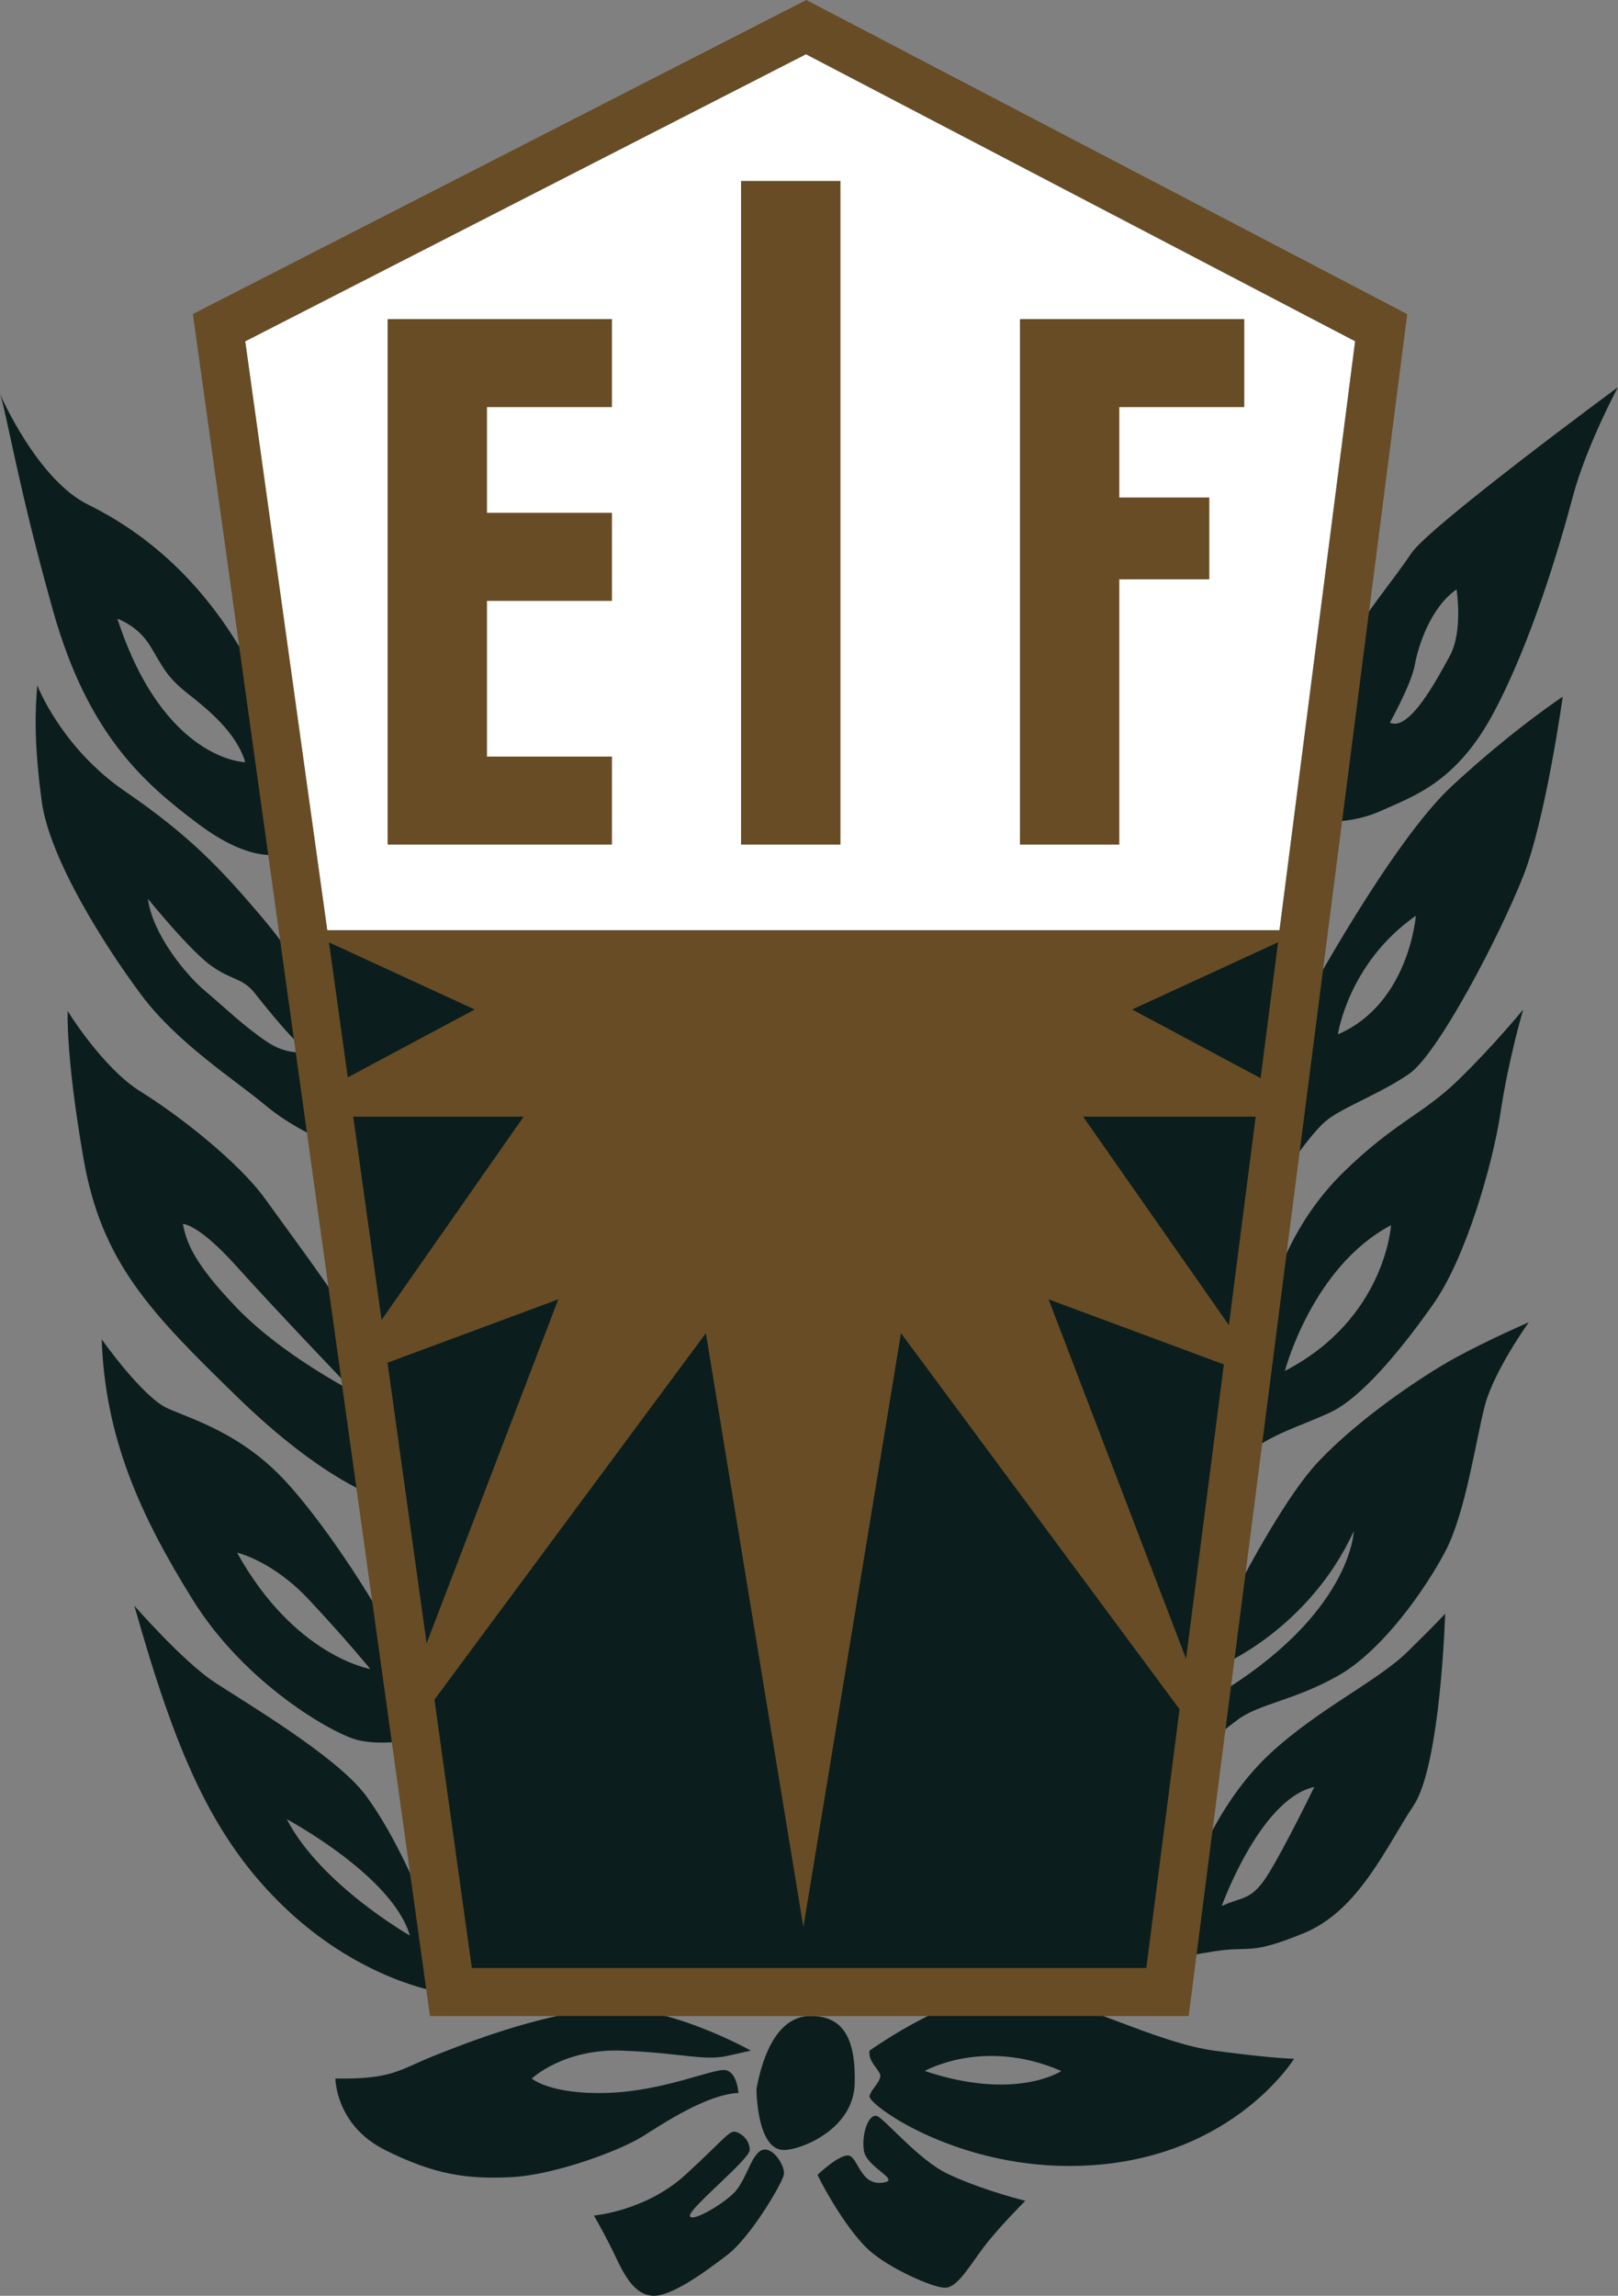
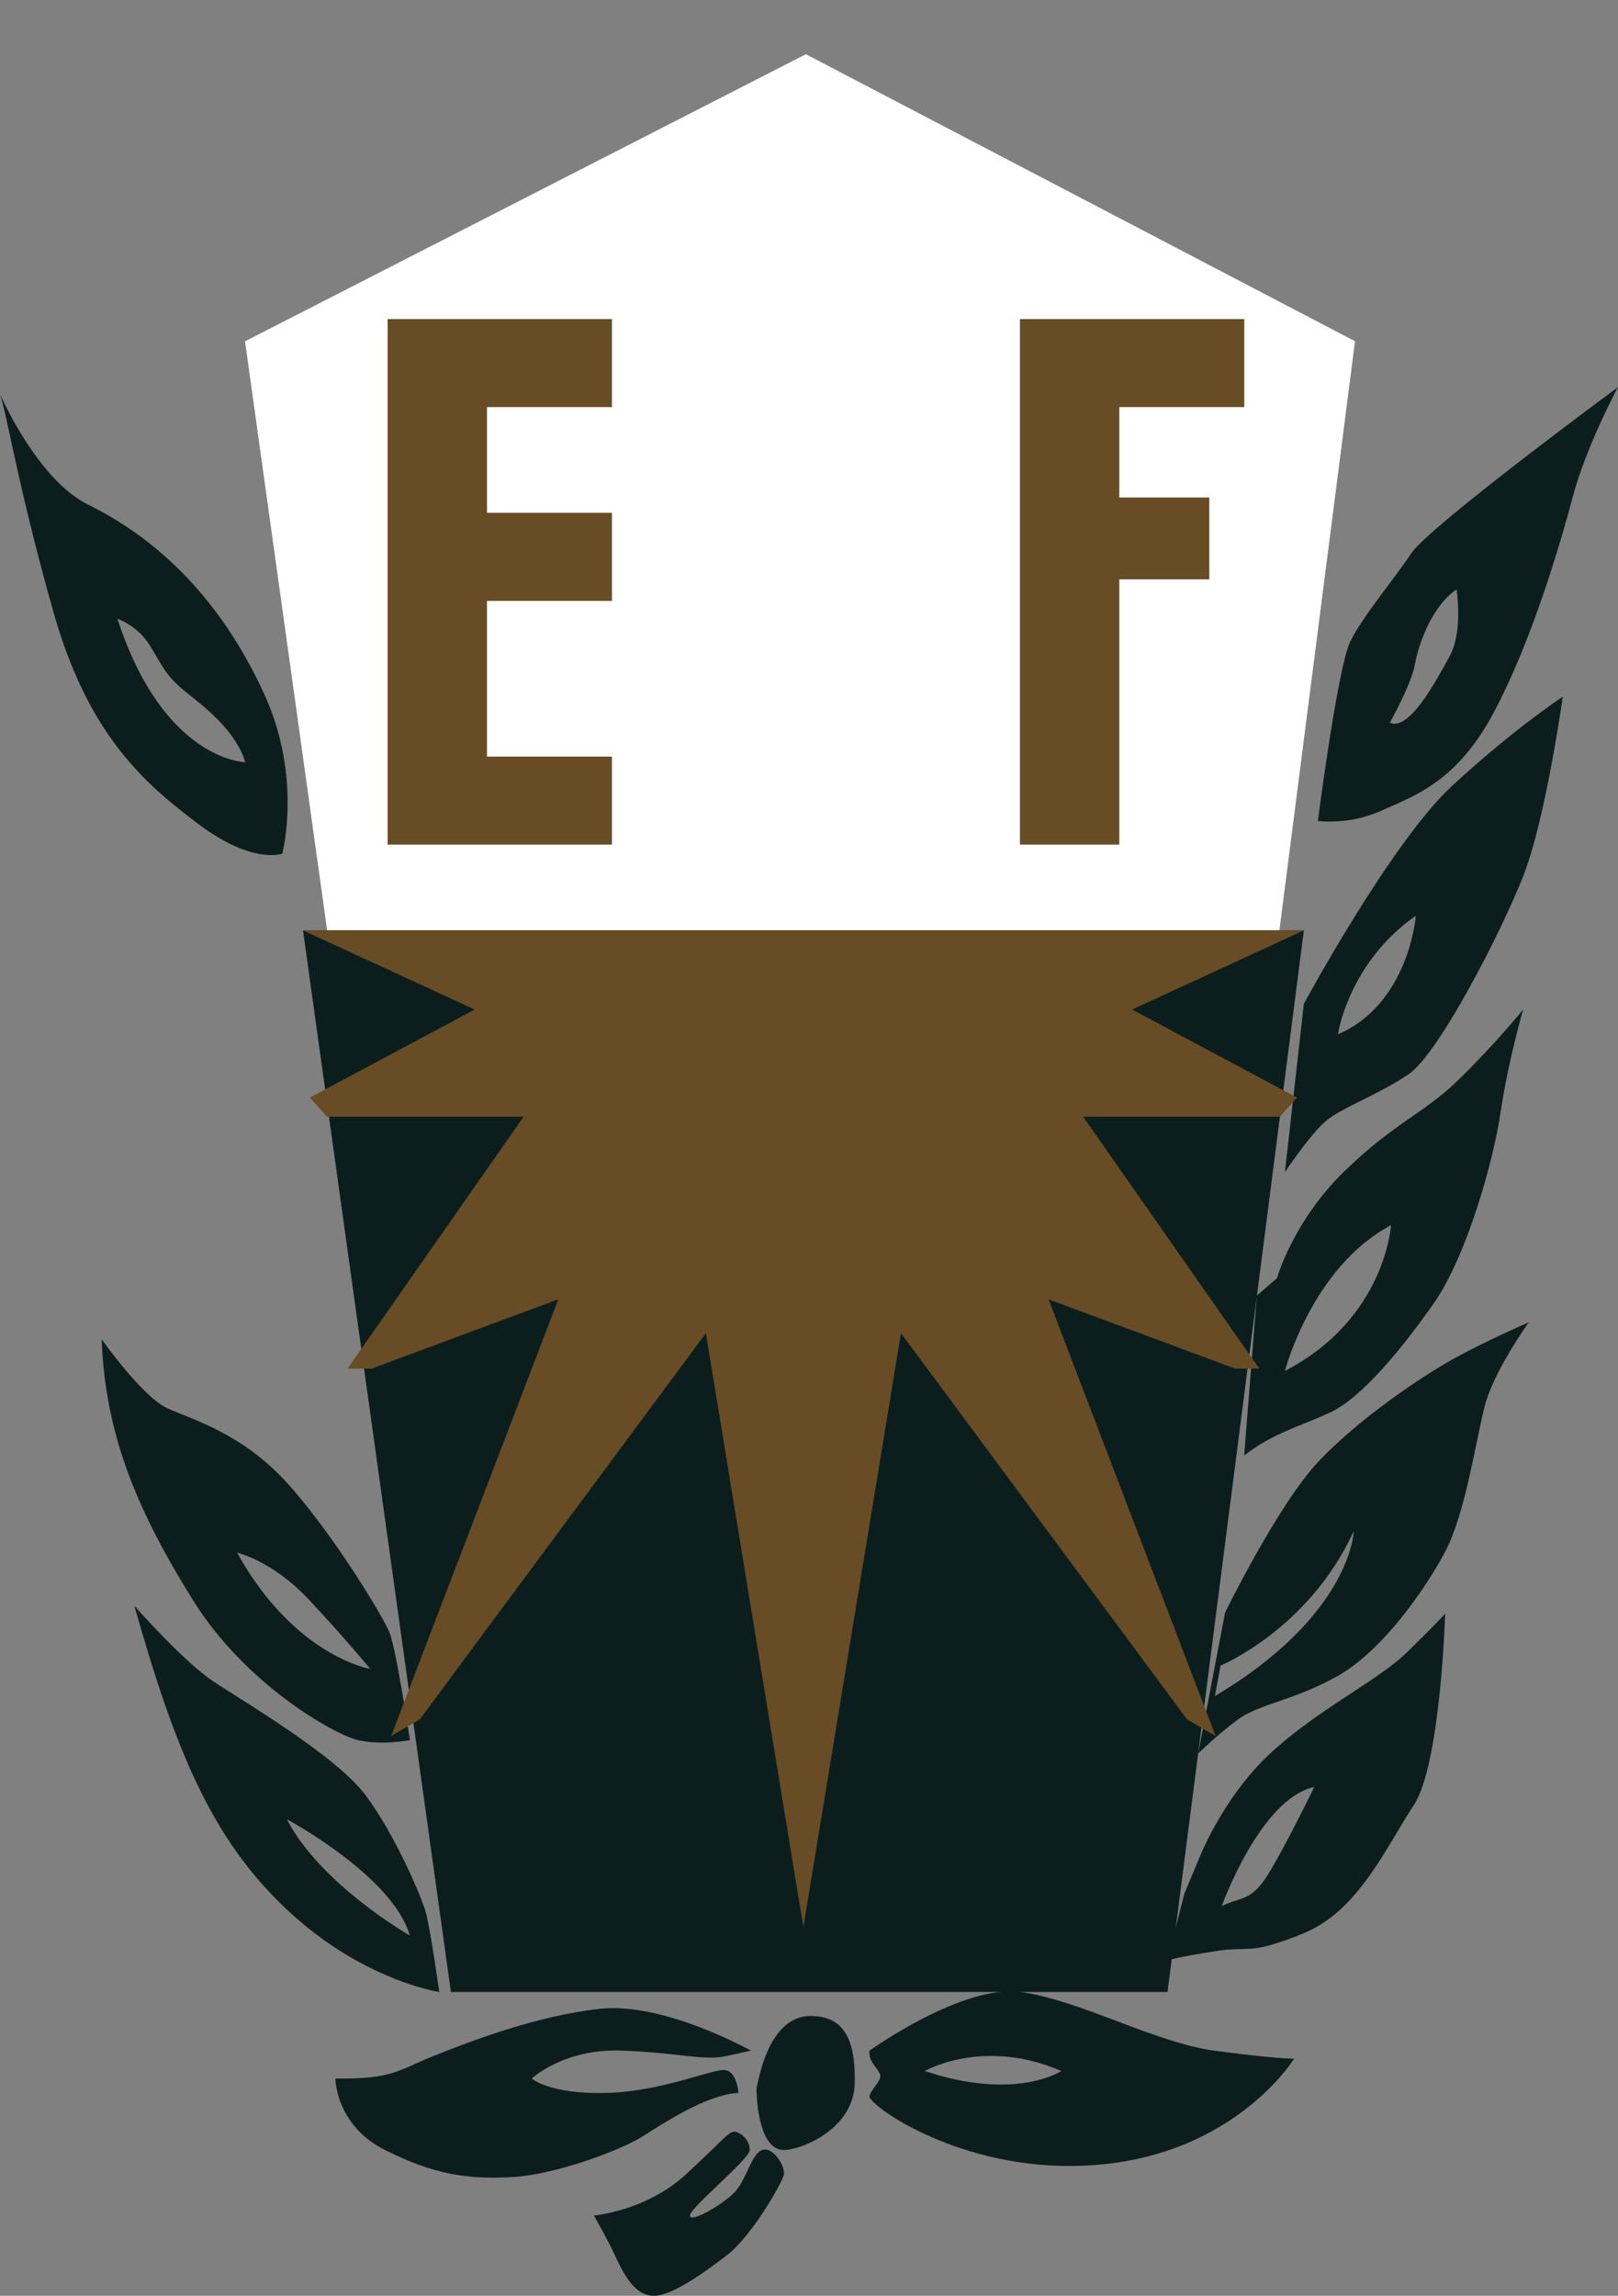
<svg xmlns="http://www.w3.org/2000/svg" version="1.1" id="Lager_1" x="0px" y="0px" viewBox="0 0 201.74 286.2" style="enable-background:new 0 0 201.74 286.2;" xml:space="preserve">
  <rect x="0" y="0" width="201.74" height="286.2" fill="#808080" stroke="none" />
  <style type="text/css">
	.st0{fill:#FFFFFF;}
	.st1{fill:#0B1E1D;}
	.st2{fill:#674C25;}
</style>
  <g>
    <polygon class="st0" points="159.52,115.99 168.95,42.54 100.48,6.76 30.55,42.55 40.79,115.99  " />
    <polygon class="st1" points="37.78,115.99 56.22,248.33 145.57,248.33 162.57,115.99  " />
    <g>
      <path class="st1" d="M175.97,68.97c-2.25,3.38-6.02,7.8-7.6,10.98c-1.58,3.18-4.05,22.39-4.05,22.39s3.86,0.56,7.9-1.27    c4.04-1.83,9.39-3.52,14.03-12.25c4.65-8.73,8.17-20.55,9.85-26.89c1.69-6.34,5.63-13.66,5.63-13.66S178.23,65.59,175.97,68.97z     M180.76,81.78c-1.69,3.1-5.07,9.43-7.46,8.31c0,0,2.67-4.79,3.1-7.18s1.97-7.18,5.21-9.43    C181.61,73.48,182.45,78.69,180.76,81.78z" />
      <path class="st1" d="M162.57,125.14l-2.36,20.98c0,0,3.1-4.65,5.07-6.34c1.97-1.69,6.76-3.38,10.42-5.91    c3.66-2.53,11.4-17.46,14.22-24.64c2.82-7.18,4.93-22.38,4.93-22.38s-6.19,4.08-13.8,11.12    C173.44,105.01,162.57,125.14,162.57,125.14z M166.82,128.94c0,0,1.27-8.87,9.71-14.78C176.54,114.16,175.69,125.14,166.82,128.94    z" />
      <path class="st1" d="M178.79,162.45c3.94-5.63,7.32-17.18,8.31-23.79c0.99-6.62,2.82-12.81,2.82-12.81s-3.8,4.64-8.17,8.86    c-4.36,4.22-7.88,5.21-14.22,11.4c-6.33,6.19-8.31,13.23-8.31,13.23l-2.51,2.18l-1.58,19.92c3.66-2.82,6.76-3.52,10.7-5.35    C169.78,174.28,174.85,168.08,178.79,162.45z M173.44,152.74c0,0-0.7,11.68-13.23,18.16C160.21,170.9,163.59,157.94,173.44,152.74    z" />
      <path class="st1" d="M164.43,182.16c-5.07,5.35-11.68,18.87-11.68,18.87l-3.36,17.58c0,0,2.19-2.19,4.91-4.21    c2.72-2.02,7.04-2.39,12.53-5.49c5.49-3.1,10.84-10.7,13.37-15.49c2.53-4.79,3.8-13.8,4.93-18.16c1.13-4.36,5.49-10.42,5.49-10.42    s-5.21,2.25-9.29,4.5C177.24,171.6,169.5,176.81,164.43,182.16z M151.48,211.44l0.7-3.8c0,0,10.98-4.51,16.61-16.75    C168.8,190.89,168.51,201.3,151.48,211.44z" />
      <path class="st1" d="M175.46,205.95c-3.75,3.66-11.03,7.04-17.09,12.65s-8.99,13.39-8.99,13.39l-1.71,4.08l-2.11,8.31    c0,0,1.41-0.42,5.91-1.13c4.5-0.7,4.22,0.56,11.09-2.25s10.31-10.84,13.69-15.91c3.38-5.07,3.94-23.93,3.94-23.93    S179.21,202.29,175.46,205.95z M158.1,233.68c-2.11,3.38-3.26,2.73-5.77,3.94c0,0,4.79-13.37,11.54-14.85    C163.87,222.77,160.21,230.31,158.1,233.68z" />
      <path class="st1" d="M97.74,268.03c2.07,0,8.69-2.53,8.83-8.31c0.14-5.77-1.55-8.4-5.49-8.4s-5.91,4.46-6.76,9.11    C94.32,260.43,94.32,268.03,97.74,268.03z" />
      <path class="st1" d="M127.27,248.33c-7.32-0.99-18.86,7.32-18.86,7.32c-0.14,1.27,0.84,1.97,1.27,2.82    c0.42,0.84-0.99,1.83-1.27,2.82s10.28,8.74,24.92,8.73c19.85-0.01,28.02-13.37,28.02-13.37s-2.39,0-9.85-0.99    C144.02,254.66,134.59,249.31,127.27,248.33z M115.3,258.18c0,0,7.32-4.22,17.03,0C132.33,258.18,126.7,261.98,115.3,258.18z" />
      <path class="st1" d="M95.03,268.03c-1.37,0.48-1.97,3.8-3.52,5.35s-5.49,3.8-5.49,2.82s7.46-7.04,7.46-8.17s-0.84-1.97-1.69-2.25    s-1.41,0.84-6.34,5.35s-11.4,5.07-11.4,5.07s1.55,2.67,2.67,5.07c1.13,2.39,2.39,4.79,4.65,4.93c2.25,0.14,6.34-2.82,9.29-5.07    c2.96-2.25,6.9-9.01,7.08-10.04C97.92,270.07,96.4,267.55,95.03,268.03z" />
-       <path class="st1" d="M109.39,263.81c-0.99-0.42-1.97,1.97-1.69,4.22c0.28,2.25,4.93,3.8,2.25,4.08c-2.67,0.28-2.96-3.1-4.08-3.38    c-1.13-0.28-3.94,2.39-3.94,2.39c0.99,2.11,3.94,7.18,6.46,9.43c2.52,2.25,7.9,4.65,9.45,4.65c1.55,0,3.1-2.82,4.93-5.21    c1.83-2.39,5.07-5.63,5.07-5.63c-1.69-0.42-6.19-1.69-9.71-3.38C114.59,269.3,110.37,264.23,109.39,263.81z" />
      <path class="st1" d="M92.07,260.91c0,0-0.14-2.5-1.55-2.83c-1.41-0.33-7.6,2.6-14.78,2.83c-7.18,0.22-9.43-1.79-9.43-1.79    s3.94-3.76,11.26-3.48s10.14,1.31,13.09,0.66s2.96-0.66,2.96-0.66s-10.84-6.1-18.86-5.21c-8.02,0.89-16.33,4.13-20.69,5.87    c-4.36,1.74-5.07,2.92-12.25,2.82c0,0,0,5.81,6.19,8.91c6.19,3.1,10.28,3.66,15.77,3.38s13.66-3.38,16.33-5.07    C82.78,264.66,88.13,261.11,92.07,260.91z" />
      <path class="st1" d="M53.07,238.33c-0.56-1.97-3.8-9.57-7.46-14.5s-15.2-11.68-19.01-14.22c-3.8-2.53-9.85-9.43-9.85-9.43    c5.07,17.88,9.57,29,19.01,37.87c9.43,8.87,19.01,10.28,19.01,10.28S53.64,240.3,53.07,238.33z M35.76,226.79    c0,0,13.2,7.06,15.34,14.5C51.1,241.29,39.98,234.95,35.76,226.79z" />
      <path class="st1" d="M44.63,216.93c2.96,0.7,6.48,0,6.48,0s-1.69-11.26-2.53-13.37c-0.84-2.11-7.18-12.53-12.81-18.72    c-5.63-6.19-11.83-7.88-14.92-9.29c-3.1-1.41-8.17-8.59-8.17-8.59c0.42,12.25,4.79,21.96,11.38,32.52    C30.63,210.03,41.67,216.23,44.63,216.93z M38.43,199.33c4.5,4.79,7.74,8.73,7.74,8.73s-9.43-1.55-16.61-14.5    C29.56,193.56,33.93,194.55,38.43,199.33z" />
-       <path class="st1" d="M29.56,174.13c10.84,10.56,17.6,12.53,17.6,12.53s-2.82-19.99-3.66-22.1S36.32,154,33.08,149.48    c-3.24-4.52-10.7-10.4-15.49-13.36c-4.79-2.96-9.15-10.08-9.15-10.08s-0.28,5.44,1.97,18.39    C12.67,157.38,18.72,163.58,29.56,174.13z M29.56,157.94c4.93,5.49,14.64,15.63,14.64,15.63s-8.87-4.51-14.64-10.49    s-6.34-8.52-6.76-10.49C22.81,152.6,24.64,152.45,29.56,157.94z" />
-       <path class="st1" d="M32.94,137.67c3.52,2.96,7.18,4.36,7.18,4.36l-1.95-10.99c-0.57,0.26-2.65,0.32-4.81-1.12    c-2.96-1.97-5.21-4.22-7.74-6.34s-6.62-7.18-7.18-11.54c0,0,5.35,6.62,8.02,8.45s3.8,1.41,5.35,3.38    c1.55,1.97,5.29,6.58,6.31,6.88l-1.94-10.96c0,0,0.99-0.14-3.8-5.77c-4.79-5.63-8.73-9.85-16.75-15.34    C7.6,93.19,4.65,85.44,4.65,85.44c-0.28,3.1-0.42,7.32,0.56,14.5c0.99,7.18,7.88,18.02,12.39,24.07S29.42,134.72,32.94,137.67z" />
      <path class="st1" d="M24.78,102.76c6.76,5.07,10.42,3.66,10.42,3.66s2.52-9.49-2.26-19.91s-11.96-18.67-21.95-23.6    C4.61,59.78,0,49.12,0,49.12c0.84,2.39,2.25,11.54,6.62,27.03C10.98,91.64,18.02,97.69,24.78,102.76z M18.72,80.52    c1.55,2.53,1.97,3.8,4.65,5.91s6.11,4.93,7.21,8.59c0,0-10.16-0.14-15.94-17.88C14.64,77.14,17.18,77.98,18.72,80.52z" />
    </g>
-     <path class="st2" d="M148.21,251.33h-94.6L24.05,39.15L100.53,0l74.93,39.16L148.21,251.33z M58.83,245.33h84.1l26.05-202.79   L100.5,6.76L30.58,42.55L58.83,245.33z" />
    <g>
      <polygon class="st2" points="48.33,39.78 48.33,105.29 60.72,105.29 76.3,105.29 76.3,94.32 60.72,94.32 60.72,74.91 76.3,74.91     76.3,63.93 60.72,63.93 60.72,50.75 76.3,50.75 76.3,39.78 60.72,39.78   " />
      <polygon class="st2" points="155.14,50.75 155.14,39.78 139.56,39.78 127.17,39.78 127.17,105.29 139.56,105.29 139.56,72.22     150.78,72.22 150.78,62.02 139.56,62.02 139.56,50.75   " />
-       <rect x="92.4" y="22.56" class="st2" width="12.39" height="82.73" />
    </g>
    <polygon class="st2" points="100.17,240.25 88.01,166.2 52.34,214.35 48.77,216.42 69.61,161.98 46.33,170.62 43.33,170.62    65.29,139.21 40.76,139.21 38.64,136.83 59.19,125.85 37.78,115.99 162.57,115.99 141.16,125.85 161.71,136.83 159.58,139.21    135.05,139.21 157.02,170.62 154.01,170.62 130.74,161.98 151.57,216.42 148.01,214.35 112.34,166.2  " />
  </g>
</svg>